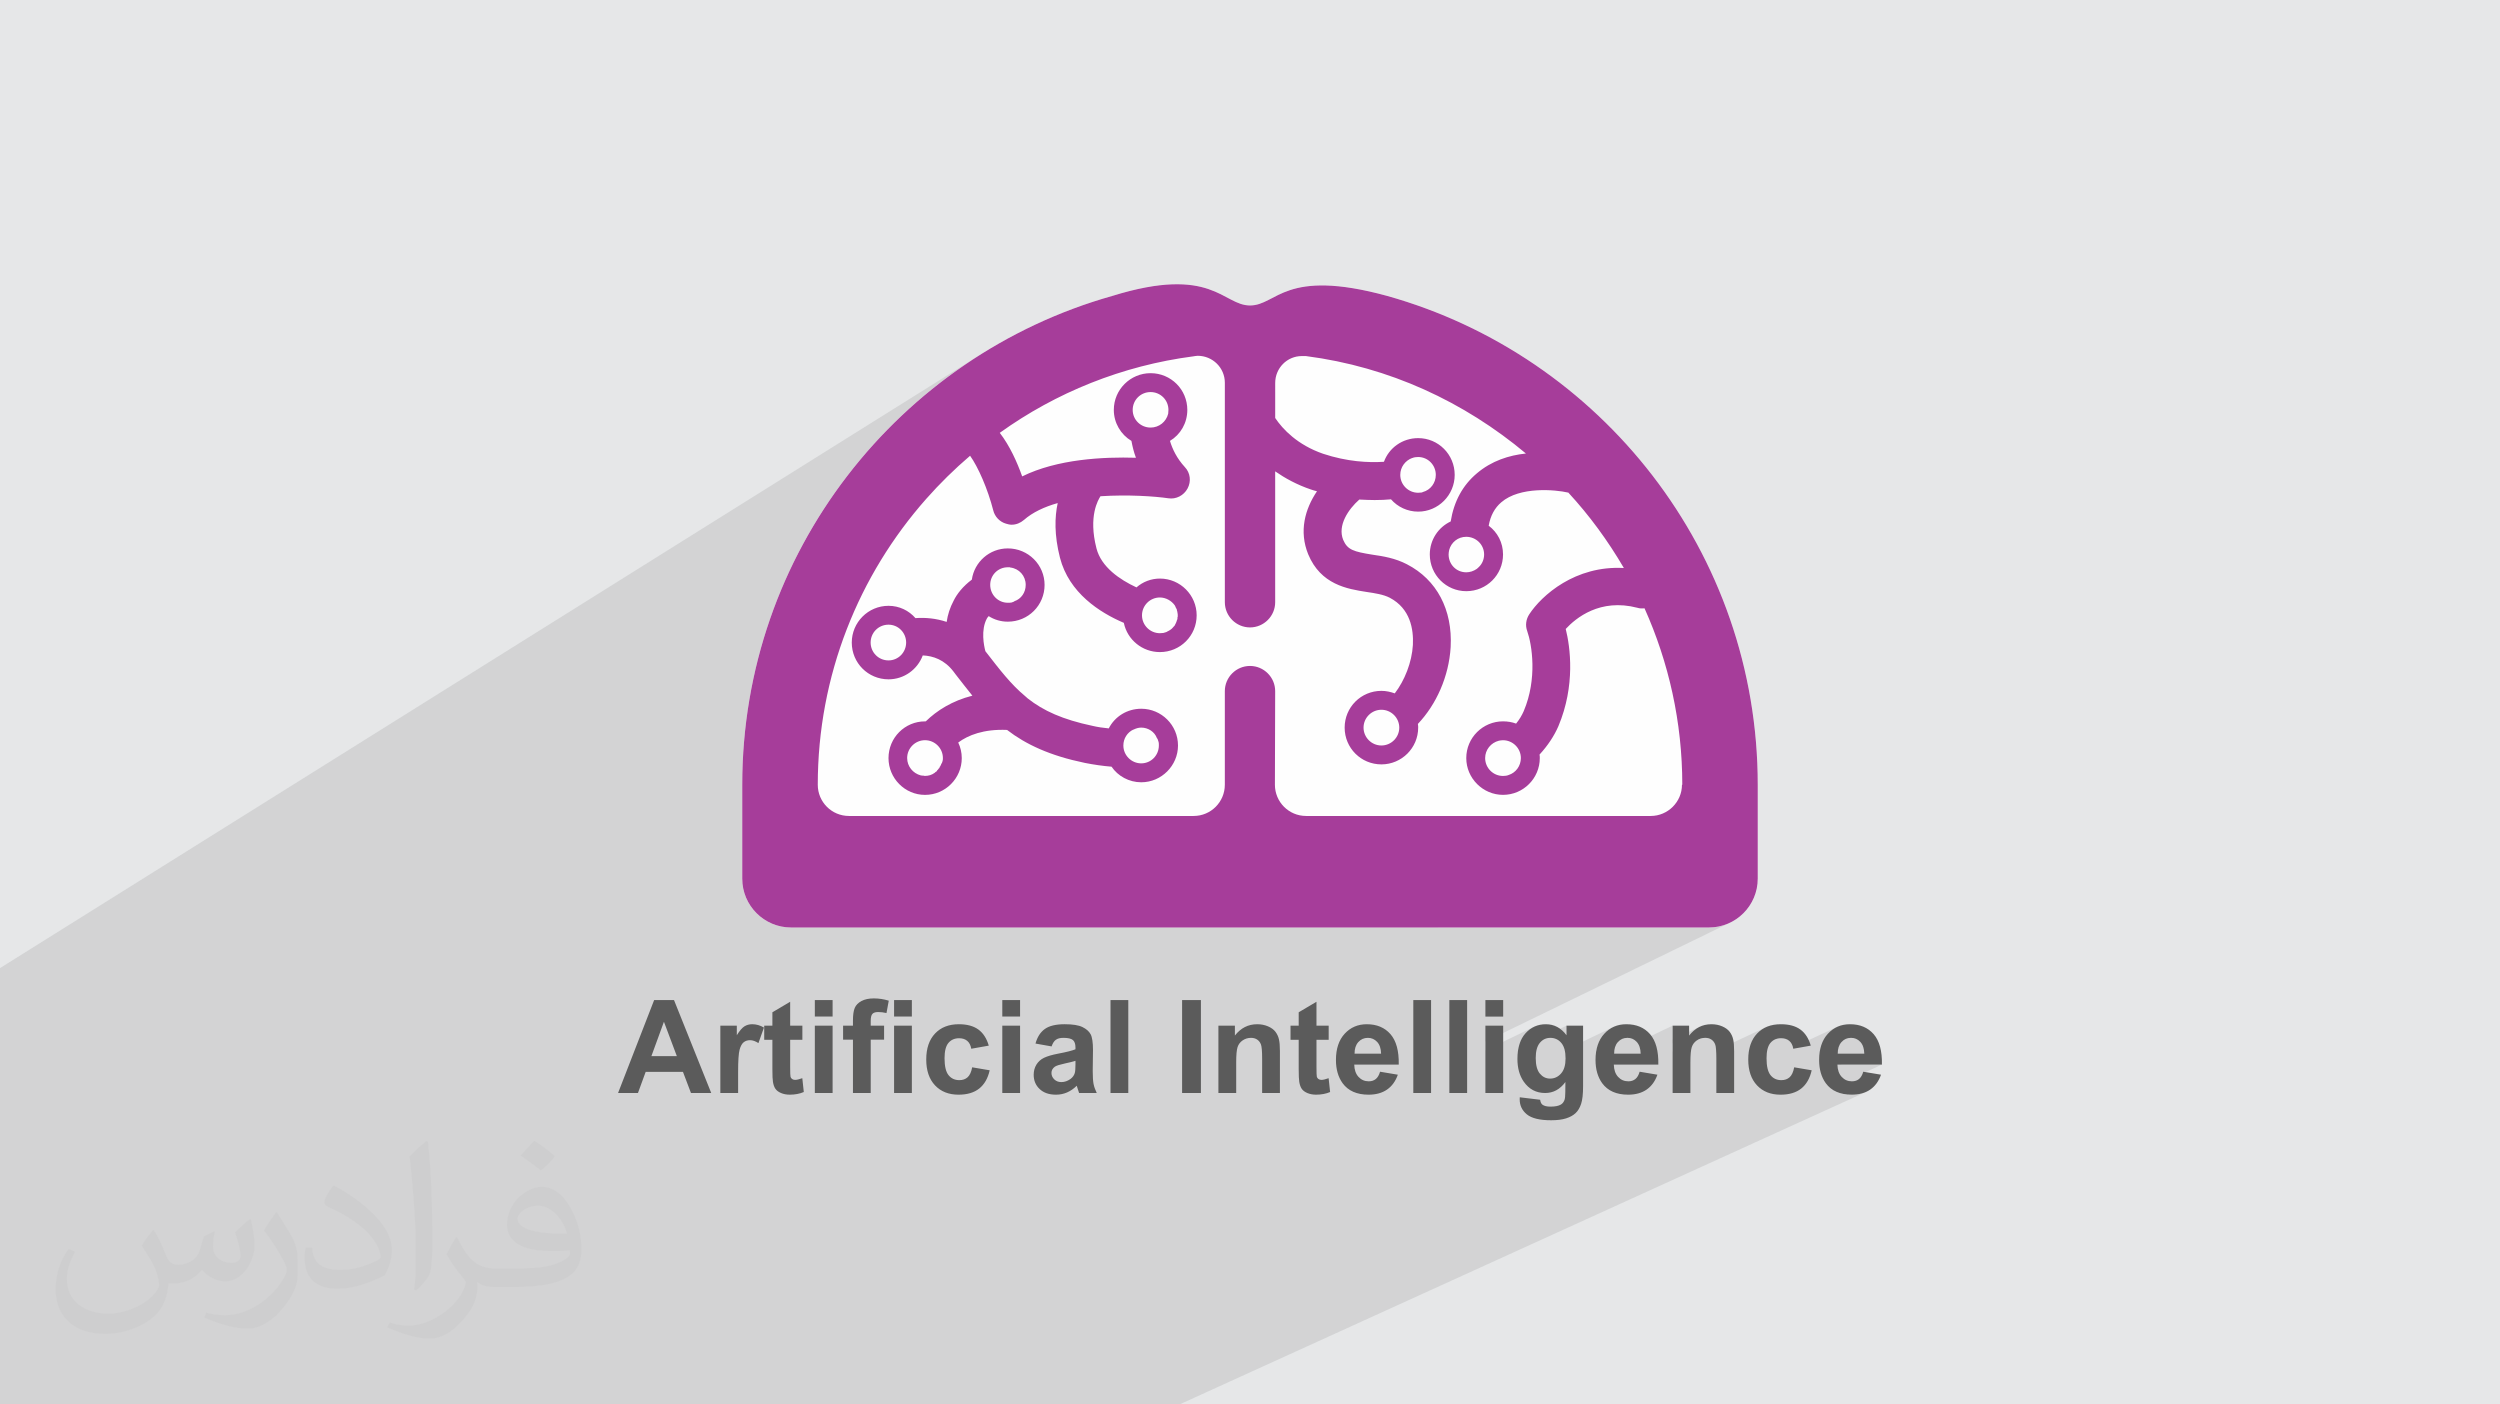
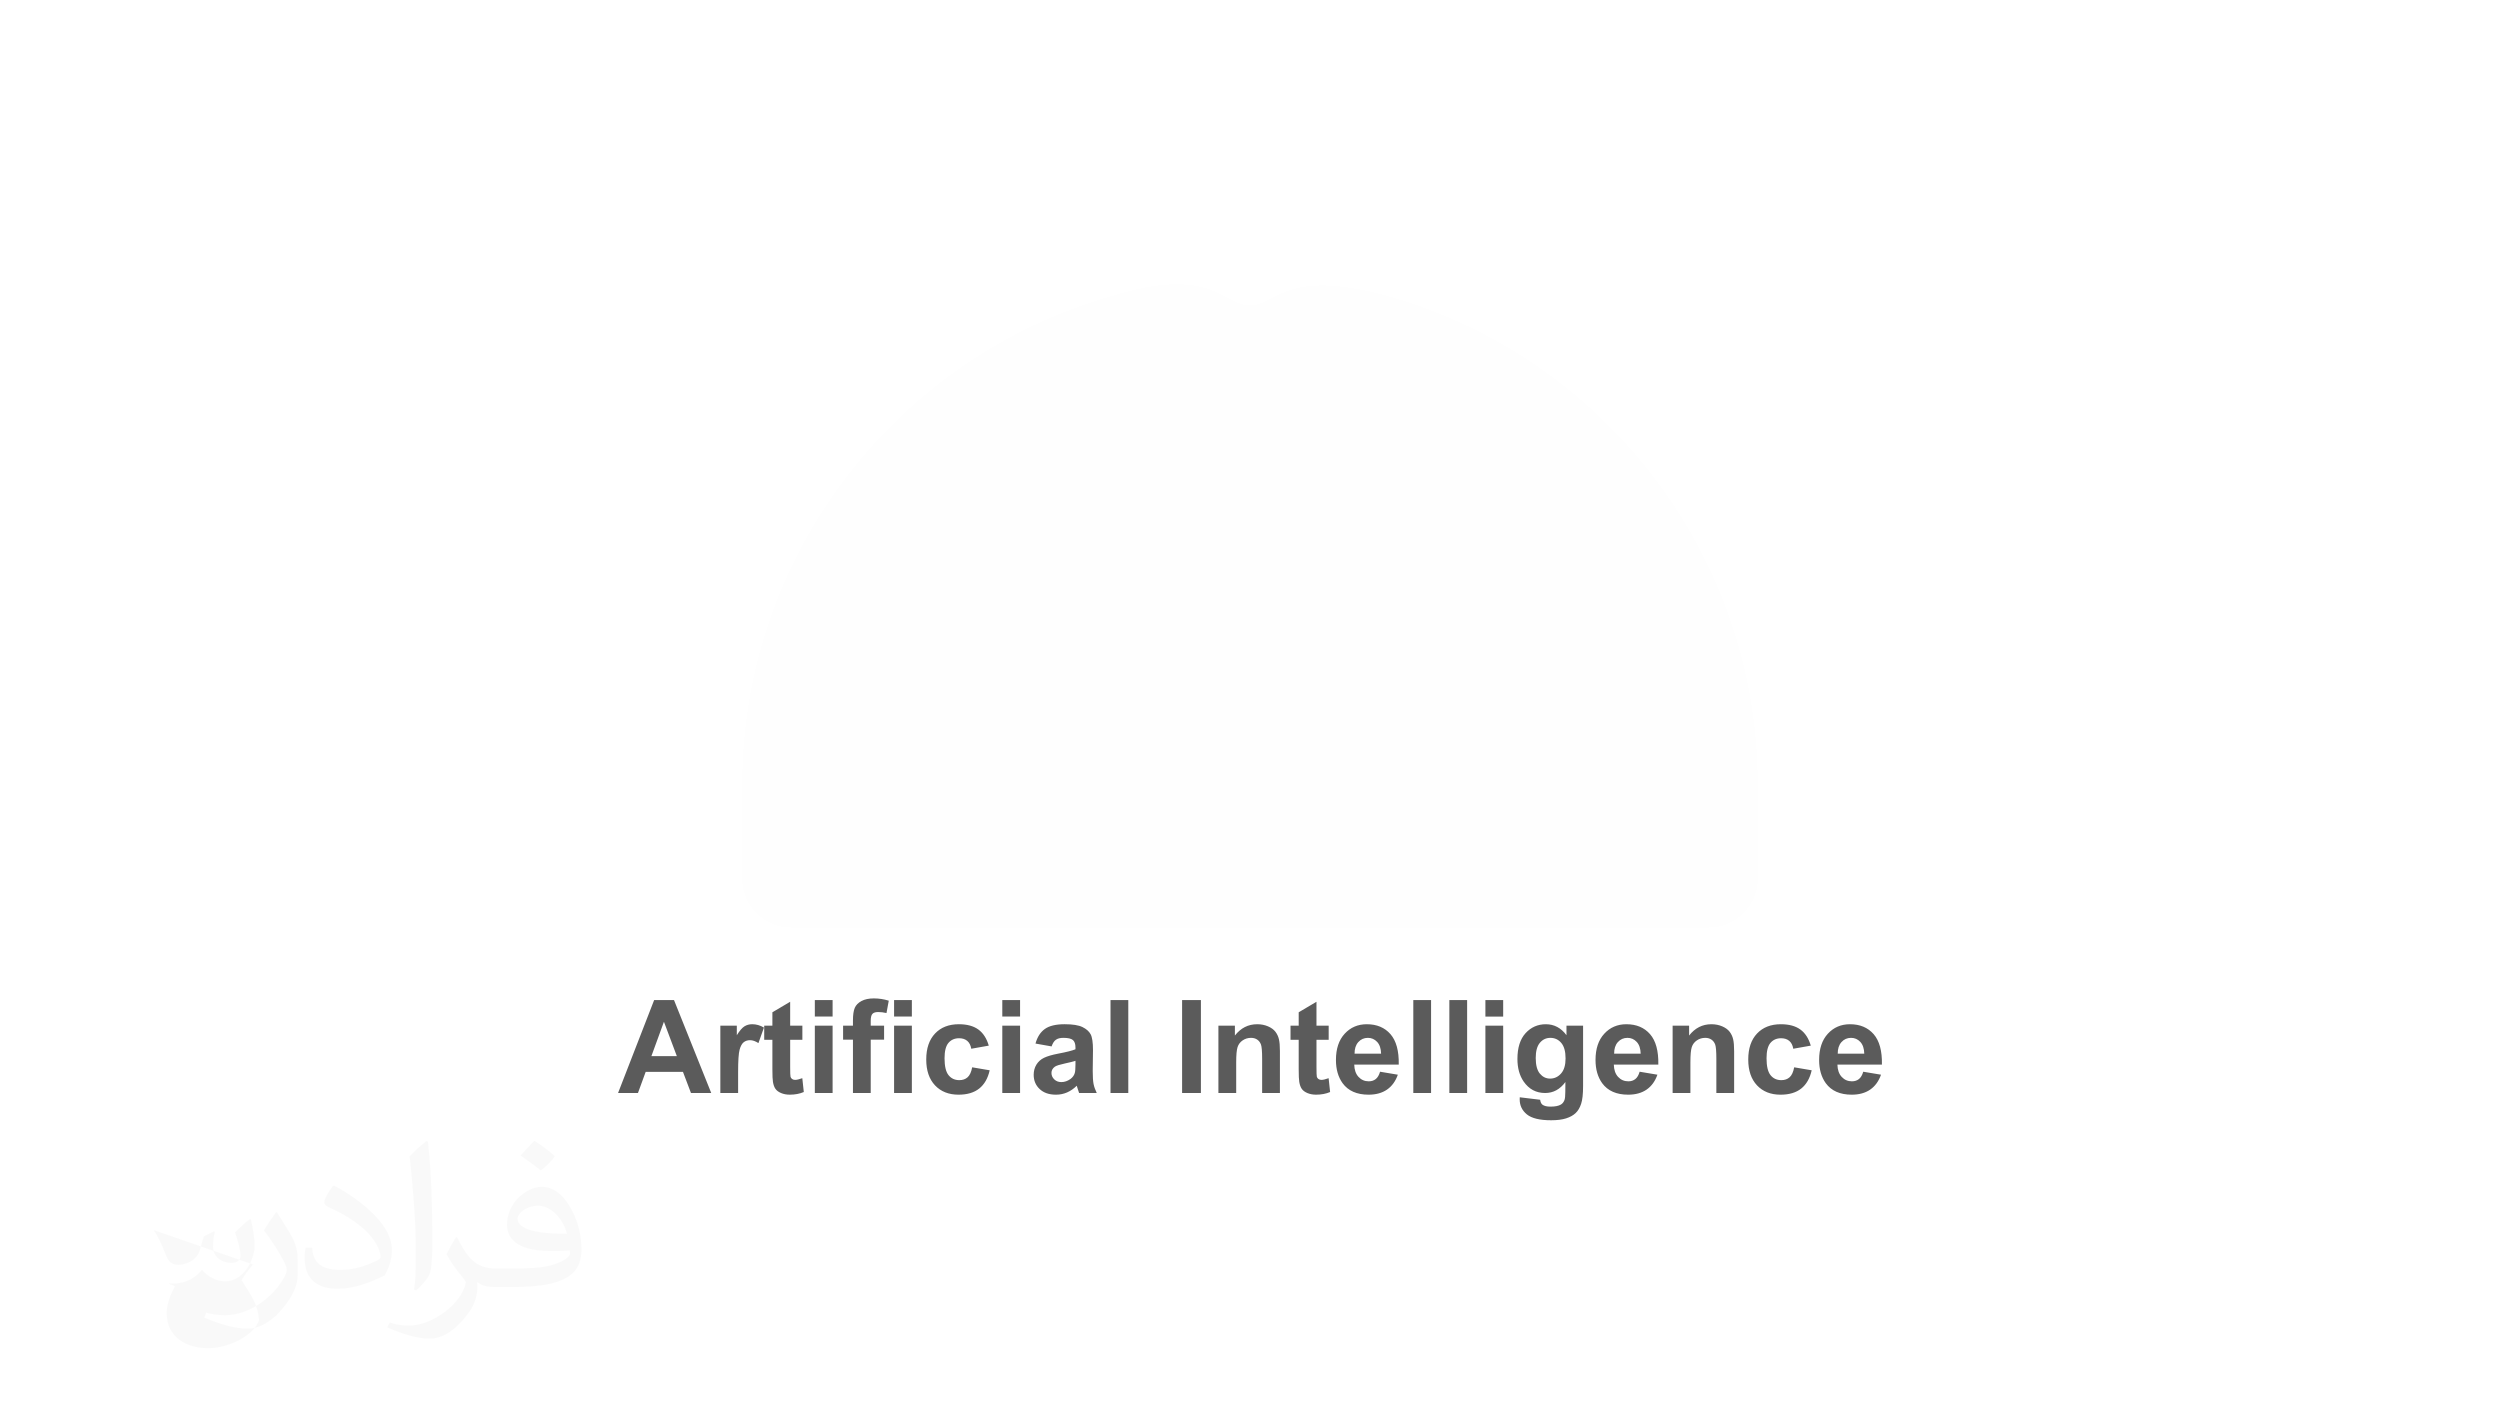
<svg xmlns="http://www.w3.org/2000/svg" xml:space="preserve" width="94.192mm" height="52.917mm" version="1.1" style="shape-rendering:geometricPrecision; text-rendering:geometricPrecision; image-rendering:optimizeQuality; fill-rule:evenodd; clip-rule:evenodd" viewBox="0 0 9404.92 5283.66">
  <defs>
    <style type="text/css">
   
    .fil4 {fill:#FEFEFE}
    .fil5 {fill:#A63D9A}
    .fil0 {fill:#E6E7E8}
    .fil3 {fill:#5B5B5B;fill-rule:nonzero}
    .fil2 {fill:#373435;fill-opacity:0.031}
    .fil1 {fill:#2B2A29;fill-opacity:0.102}
   
  </style>
  </defs>
  <g id="Layer_x0020_1">
-     <polygon class="fil0" points="-0,0 9404.92,0 9404.92,5283.66 -0,5283.66 " />
-     <polygon class="fil1" points="-0,4296.31 -0,4281.59 -0,4272.46 -0,4270.9 -0,4257.34 -0,4256.17 -0,4252.85 -0,4252.45 -0,4249.19 -0,4217.33 -0,4213.13 -0,4203.68 -0,4114.69 -0,4113.84 -0,4083.01 -0,4033.36 -0,4013.91 -0,3998.98 -0,3946.35 -0,3931.09 -0,3926.83 -0,3641.94 3692.44,1331.45 3692.43,1331.46 3692.31,1331.54 3628.52,1373.26 3628.51,1373.27 3566.38,1417.53 3566.37,1417.53 3506.11,1464.17 3506.1,1464.18 3447.78,1513.14 3447.77,1513.15 3391.46,1564.34 3391.45,1564.35 3337.2,1617.71 3337.19,1617.72 3285.09,1673.2 3285.08,1673.2 3235.19,1730.71 3235.18,1730.72 3187.57,1790.18 3187.56,1790.19 3142.3,1851.56 3142.29,1851.57 3099.45,1914.76 3099.44,1914.76 3059.09,1979.71 3059.08,1979.72 3021.29,2046.35 3021.28,2046.36 2998.66,2090.26 3862.78,1561.01 3842.02,1573.87 3821.46,1587.02 3801.13,1600.48 3781,1614.24 3761.09,1628.29 3768.08,1637.66 3774.82,1647.29 3781.33,1657.14 3787.6,1667.19 3793.63,1677.41 3799.44,1687.76 3805.01,1698.23 3805.28,1698.76 4251.35,1427.36 4262.76,1420.46 4274.83,1414.66 4287.51,1410.04 4300.71,1406.65 4314.36,1404.56 4328.4,1403.85 4342.59,1404.56 4356.35,1406.65 4369.63,1410.04 4382.36,1414.66 4394.45,1420.46 4405.85,1427.36 4416.47,1435.29 4426.28,1444.18 4435.19,1453.99 4443.12,1464.62 4450.02,1476.02 4455.82,1488.11 4460.46,1500.83 4463.84,1514.12 4465.93,1527.9 4466.64,1542.1 4466.34,1551.25 4465.46,1560.26 4464.01,1569.09 4462.02,1577.73 4459.97,1584.57 4841.24,1356.78 4826.42,1369.15 4814.22,1384.14 4805.03,1401.34 4799.21,1420.34 4797.2,1440.73 4797.18,1572.42 4802.83,1580.58 4809.14,1589.05 4816.13,1597.79 4823.82,1606.73 4832.21,1615.79 4841.35,1624.93 4851.24,1634.09 4861.9,1643.19 4873.34,1652.19 4885.59,1661.01 4898.66,1669.59 4912.58,1677.89 4927.36,1685.83 4943.02,1693.35 4959.57,1700.39 4977.05,1706.89 4993.98,1712.27 5010.65,1717.05 5027.04,1721.26 5043.12,1724.95 5058.88,1728.1 5074.3,1730.79 5089.36,1733.02 5104.02,1734.81 5118.3,1736.21 5132.15,1737.24 5142.26,1737.76 5264.07,1667.56 5273.14,1662.6 5282.62,1658.33 5292.49,1654.75 5302.7,1651.93 5313.24,1649.86 5324.05,1648.6 5335.11,1648.17 5349.14,1648.88 5362.77,1650.97 5375.93,1654.36 5388.55,1658.98 5400.55,1664.78 5411.88,1671.68 5422.45,1679.62 5432.21,1688.51 5441.07,1698.32 5448.98,1708.96 5455.86,1720.37 5461.64,1732.47 5466.26,1745.2 5469.65,1758.5 5471.74,1772.29 5472.45,1786.51 5471.74,1800.54 5469.65,1814.19 5466.89,1824.95 5599.22,1750.02 5610.53,1743.77 5621.97,1738.04 5633.54,1732.84 5645.21,1728.11 5656.98,1723.88 5668.82,1720.11 5680.71,1716.76 5692.64,1713.85 5704.59,1711.34 5716.55,1709.21 5728.49,1707.46 5740.4,1706.05 5439.32,1876.12 5432.2,1884.03 5422.44,1892.97 5411.87,1900.97 5400.53,1907.93 5104.72,2074.92 5109.45,2076.29 5118.28,2078.45 5127.98,2080.52 5138.58,2082.55 5150.16,2084.56 5162.77,2086.65 5170.45,2087.75 5178.24,2088.91 5186.12,2090.16 5194.08,2091.49 5202.11,2092.96 5210.2,2094.57 5217.14,2096.08 5448.82,1966.02 5457.36,1961.65 5217.68,2096.19 5218.36,2096.34 5226.55,2098.28 5234.77,2100.43 5243.02,2102.8 5251.29,2105.39 5254.69,2106.57 5676.65,1870.21 5661.51,1879.11 5647.66,1889.61 5638.83,1897.86 5630.82,1906.89 5623.62,1916.72 5617.25,1927.33 5611.71,1938.72 5607.05,1950.93 5603.25,1963.91 5600.32,1977.7 5612.15,1987.6 5622.73,1998.72 5631.94,2010.97 5639.71,2024.25 5645.93,2038.46 5650.5,2053.5 5653.31,2069.29 5654.27,2085.71 5653.56,2099.91 5651.47,2113.69 5648.08,2126.97 5643.46,2139.69 5637.65,2151.78 5630.75,2163.19 5622.81,2173.82 5613.91,2183.61 5604.11,2192.52 5593.47,2200.45 5582.07,2207.35 5437.27,2286.94 5438.17,2289.22 5445.11,2311.43 5450.58,2334.49 5454.54,2358.33 5457.01,2382.93 5457.93,2408.24 5457.57,2422.76 5891.23,2186.77 5903.14,2180.42 5915.45,2174.36 5928.14,2168.64 5941.22,2163.27 5954.66,2158.3 5968.47,2153.75 5982.66,2149.66 5997.22,2146.04 6012.13,2142.95 6027.39,2140.39 6043.01,2138.41 6058.97,2137.03 6075.26,2136.3 6091.91,2136.22 6108.87,2136.84 5449.73,2493.91 5449.4,2495.79 5444.99,2515.86 5439.72,2535.65 5433.65,2555.11 5426.78,2574.2 5419.17,2592.89 5414.04,2604.09 5970.03,2304.78 5954.94,2313.18 5941.08,2322.04 5928.42,2331.18 5917.01,2340.37 5906.82,2349.38 5897.86,2358.01 5890.15,2366.04 5891.76,2372.65 5893.37,2379.69 5894.96,2387.16 5896.51,2395.02 5898.02,2403.29 5899.47,2411.94 5900.84,2420.95 5902.11,2430.34 5903.27,2440.07 5904.3,2450.13 5905.2,2460.51 5905.93,2471.21 5906.48,2482.2 5906.85,2493.49 5907.01,2505.04 5906.95,2516.86 5906.64,2528.92 5906.09,2541.23 5905.26,2553.75 5904.14,2566.5 5902.72,2579.44 5901,2592.58 5898.93,2605.89 5896.51,2619.37 5893.73,2633 5890.56,2646.77 5887,2660.67 5883.02,2674.68 5878.62,2688.8 5873.77,2703.02 5868.46,2717.31 5862.66,2731.66 5856.3,2745.43 5849.22,2759.12 5841.42,2772.7 5832.89,2786.17 5823.64,2799.51 5813.69,2812.71 5803.01,2825.74 5791.62,2838.6 5791.94,2840.38 5792.18,2842.08 5792.35,2843.71 5792.47,2845.32 5792.54,2846.92 5792.57,2848.53 5792.59,2850.17 5792.59,2851.86 5791.88,2865.91 5789.79,2879.57 5786.4,2892.78 5781.76,2905.46 5775.96,2917.53 5769.05,2928.95 5761.1,2939.61 5752.18,2949.45 5742.37,2958.41 5731.72,2966.41 5720.32,2973.38 5534.75,3069.63 6096.62,3069.63 6327.69,2952.22 6328.67,2952.18 6097.51,3069.63 6210.03,3069.63 6221.96,3069.02 6233.57,3067.24 6244.79,3064.32 6255.56,3060.36 6265.82,3055.39 5407.59,3489.26 6428.87,3489.27 6447.63,3488.32 6465.86,3485.53 6483.46,3480.99 6500.34,3474.81 6516.39,3467.06 5588.03,3918.53 5588.03,3951.51 5773.6,3861.49 5764.29,3866.22 5755.45,3871.99 5747.09,3878.81 5739.19,3886.68 5732.01,3895.54 5725.78,3905.34 5720.51,3916.08 5716.2,3927.75 5712.84,3940.37 5711.84,3945.98 5893.04,3858.45 5893.04,3894.33 5858.57,3910.94 5860.12,3911.77 5864.83,3915.04 5869.26,3918.91 5873.43,3923.37 5877.23,3928.44 5880.53,3934.15 5883.31,3940.49 5885.59,3947.47 5886.46,3951.21 6072.39,3862 6062.27,3867.02 6052.69,3873.17 6043.66,3880.43 6035.17,3888.8 6027.47,3898.14 6020.79,3908.34 6015.15,3919.4 6010.53,3931.31 6006.93,3944.08 6004.87,3954.98 6102.51,3908.35 6107.14,3906.6 6112.02,3905.35 6117.12,3904.59 6122.46,3904.34 6127.49,3904.58 6132.33,3905.29 6136.96,3906.47 6141.39,3908.12 6145.64,3910.26 6149.69,3912.88 6153.54,3915.96 6157.21,3919.54 6159.16,3921.86 6292.33,3858.45 6292.33,3910.95 6391.94,3863.71 6381.74,3869.69 6372.07,3877.01 6362.94,3885.66 6354.34,3895.63 6292.33,3925.01 6292.33,3956.2 6390.73,3909.69 6394.5,3908.05 6398.37,3906.72 6402.37,3905.68 6406.47,3904.94 6410.69,3904.49 6415.04,3904.34 6418.39,3904.44 6421.63,3904.75 6424.73,3905.27 6427.73,3906 6430.59,3906.94 6433.34,3908.08 6435.96,3909.44 6438.45,3911.01 6440.81,3912.77 6442.99,3914.68 6444.99,3916.77 6446.84,3919.02 6448.51,3921.44 6450.02,3924.03 6451.35,3926.79 6452.53,3929.72 6453.53,3933.17 6454.41,3937.52 6455.15,3942.77 6455.76,3948.94 6455.99,3952.3 6638.06,3866.73 6627.97,3872.75 6618.6,3879.86 6609.96,3888.06 6602.2,3897.25 6595.48,3907.3 6589.79,3918.22 6585.14,3930 6581.52,3942.65 6578.92,3956.18 6578.89,3956.5 6678.01,3910.13 6683.16,3908.23 6688.63,3906.88 6694.42,3906.07 6700.52,3905.8 6705.1,3905.96 6709.46,3906.43 6713.61,3907.2 6717.54,3908.29 6721.25,3909.69 6724.75,3911.4 6728.03,3913.41 6731.1,3915.73 6733.93,3918.38 6736.49,3921.33 6738.78,3924.58 6740.8,3928.12 6742.56,3931.97 6744.05,3936.12 6745.21,3940.37 6913.53,3862 6903.42,3867.02 6893.83,3873.17 6884.81,3880.43 6876.32,3888.8 6868.62,3898.14 6861.95,3908.34 6856.3,3919.4 6851.68,3931.31 6848.08,3944.08 6846.32,3953.47 6943.67,3908.35 6948.3,3906.6 6953.16,3905.35 6958.27,3904.59 6963.61,3904.34 6968.64,3904.58 6973.47,3905.29 6978.11,3906.47 6982.54,3908.12 6986.78,3910.26 6990.84,3912.88 6994.69,3915.96 6998.35,3919.54 7001.71,3923.54 7004.64,3927.99 7007.14,3932.89 7009.23,3938.21 7010.89,3943.98 7012.12,3950.18 7012.93,3956.82 7013.33,3963.89 6924.26,4004.9 7079.71,4004.9 7007.32,4038.05 7006.35,4040.61 7004.58,4044.55 7002.64,4048.16 7000.53,4051.45 6998.27,4054.4 6995.83,4057.03 6993.22,4059.32 6990.49,4061.32 6987.6,4063.06 6984.55,4064.53 6900.41,4103 6908.76,4107.34 6921.52,4112.06 6935.35,4115.44 6950.25,4117.46 6966.22,4118.14 6976.41,4117.84 6986.17,4116.93 6995.51,4115.43 7004.41,4113.32 7012.88,4110.63 7020.92,4107.32 4436.79,5283.66 4318.62,5283.66 4286.84,5283.66 4276.3,5283.66 4195.58,5283.66 4146.58,5283.66 4135.78,5283.66 4070.62,5283.66 4009.05,5283.66 3993.46,5283.66 3976.16,5283.66 3932.64,5283.66 3907.06,5283.66 3870.49,5283.66 3860.03,5283.66 3843.83,5283.66 3782.98,5283.66 3741.66,5283.66 3671.93,5283.66 3623.14,5283.66 3605.24,5283.66 3556.27,5283.66 3527.96,5283.66 3515.87,5283.66 3484.7,5283.66 3483.52,5283.66 3424.33,5283.66 3397.76,5283.66 3390.09,5283.66 3376.92,5283.66 3365.24,5283.66 3337.04,5283.66 3298.98,5283.66 3290.72,5283.66 3271.65,5283.66 3222.84,5283.66 3203.17,5283.66 3142.33,5283.66 3109.36,5283.66 3079.8,5283.66 3018.98,5283.66 3009.18,5283.66 2962.68,5283.66 2956.43,5283.66 2942.73,5283.66 2895.61,5283.66 2841.77,5283.66 2783.98,5283.66 2780.83,5283.66 2744.49,5283.66 2671.28,5283.66 2670.61,5283.66 2667.88,5283.66 2646.96,5283.66 2633.04,5283.66 2608.36,5283.66 2604.13,5283.66 2511.84,5283.66 2496.26,5283.66 2495.9,5283.66 2439.17,5283.66 2378.33,5283.66 2376.15,5283.66 2348.29,5283.66 2289.53,5283.66 2256.01,5283.66 2240.04,5283.66 2237.83,5283.66 2228.68,5283.66 2198.92,5283.66 2168.81,5283.66 2139.02,5283.66 2111.46,5283.66 2104.43,5283.66 2043.99,5283.66 2016.54,5283.66 1954.87,5283.66 1953.06,5283.66 1944.53,5283.66 1920.31,5283.66 1895.51,5283.66 1872.63,5283.66 1859.48,5283.66 1858.05,5283.66 1834.79,5283.66 1812.35,5283.66 1774.46,5283.66 1751.97,5283.66 1740.06,5283.66 1739.45,5283.66 1739.31,5283.66 1707.32,5283.66 1695.13,5283.66 1630.08,5283.66 1549.99,5283.66 1524.79,5283.66 1493.37,5283.66 1489.17,5283.66 1485.61,5283.66 1448.74,5283.66 1398.4,5283.66 1384.13,5283.66 1349.39,5283.66 1319.96,5283.66 1276.45,5283.66 1269.09,5283.66 1266.24,5283.66 1247.08,5283.66 1216.98,5283.66 1212.13,5283.66 1179.69,5283.66 1137.73,5283.66 1136.06,5283.66 1132.31,5283.66 1131.93,5283.66 1123.99,5283.66 1118.88,5283.66 1110.07,5283.66 1093.26,5283.66 1050.56,5283.66 1049.12,5283.66 1038.95,5283.66 1000.15,5283.66 991.05,5283.66 978.12,5283.66 971.68,5283.66 961.51,5283.66 908.47,5283.66 898.4,5283.66 886.49,5283.66 862.45,5283.66 854.38,5283.66 847.65,5283.66 803.62,5283.66 800.79,5283.66 772.63,5283.66 743.28,5283.66 740.98,5283.66 703.5,5283.66 695.94,5283.66 688.3,5283.66 685.92,5283.66 636.04,5283.66 628.79,5283.66 602.81,5283.66 585.14,5283.66 581.29,5283.66 577.92,5283.66 575.04,5283.66 564.59,5283.66 555.41,5283.66 552.64,5283.66 547.86,5283.66 537.74,5283.66 525.91,5283.66 524.32,5283.66 514.77,5283.66 493.15,5283.66 466.39,5283.66 463.68,5283.66 460.7,5283.66 444.36,5283.66 425.29,5283.66 423.82,5283.66 423.07,5283.66 422.96,5283.66 419.89,5283.66 411.93,5283.66 406.03,5283.66 386.86,5283.66 365.39,5283.66 363.45,5283.66 345.74,5283.66 338.93,5283.66 337.83,5283.66 306.93,5283.66 282.92,5283.66 277.49,5283.66 263,5283.66 261.8,5283.66 251.83,5283.66 250.04,5283.66 242.41,5283.66 222.91,5283.66 217.2,5283.66 217.08,5283.66 195.07,5283.66 189.95,5283.66 187.78,5283.66 174.34,5283.66 144.35,5283.66 136.26,5283.66 102.75,5283.66 66.01,5283.66 55.74,5283.66 -0,5283.66 -0,5246.49 -0,5246.41 -0,5243.79 -0,5238.9 -0,5222.8 -0,5157.55 -0,5151.76 -0,5143.33 -0,5131.43 -0,5123.32 -0,5119.14 -0,5112.48 -0,5079.88 -0,5072.35 -0,5067.69 -0,5050.67 -0,5036.02 -0,5015.48 -0,4992.45 -0,4972.58 -0,4970.54 -0,4940.38 -0,4903.44 -0,4901.73 -0,4901.49 -0,4901.35 -0,4901.16 -0,4901.03 -0,4900.54 -0,4900.33 -0,4897.54 -0,4897.19 -0,4893.58 -0,4891.15 -0,4890.48 -0,4890.4 -0,4889.54 -0,4889.48 -0,4888.89 -0,4884.09 -0,4883.53 -0,4883.49 -0,4873.49 -0,4872.31 -0,4872.17 -0,4871.84 -0,4869.48 -0,4867.15 -0,4864.02 -0,4853.17 -0,4853.03 -0,4846.73 -0,4845.25 -0,4832.29 -0,4821.75 -0,4802.68 -0,4802.61 -0,4798.88 -0,4776.11 -0,4769.37 -0,4767.58 -0,4743.97 -0,4737.51 -0,4730.97 -0,4730.51 -0,4722.51 -0,4722.03 -0,4718.93 -0,4718.41 -0,4717.01 -0,4706.98 -0,4701.65 -0,4698.83 -0,4693.27 -0,4678.6 -0,4676.11 -0,4605.19 -0,4603.9 -0,4599.29 -0,4577.84 -0,4577.83 -0,4569.26 -0,4568.04 -0,4530.48 -0,4501.95 -0,4501.05 -0,4499.25 -0,4498.81 -0,4498.09 -0,4497.84 -0,4497.58 -0,4497.07 -0,4496.46 -0,4490.18 -0,4482.5 -0,4472.43 -0,4462.36 -0,4459.08 -0,4450.15 -0,4436.27 -0,4403.93 -0,4399.75 -0,4390.64 -0,4367.54 -0,4364.44 -0,4357.52 -0,4325.52 -0,4324.32 -0,4316.42 -0,4297.36 " />
-     <path class="fil2" d="M578.49 4627.69c17.95,27.21 29.6,53.36 40.96,82.43 8.45,16.91 12.93,48.09 52.57,48.09 11.61,0 28.28,-3.42 43.06,-11.61 16.63,-8.73 29.32,-21.94 35.94,-42l15.85 -53.36 38.57 -19.02 2.64 2.64c-5.27,20.09 -6.59,39.36 -6.59,54.43 0,44.63 38.57,61.56 69.22,61.56 17.95,0 34.09,-8.73 34.09,-25.11 0,-21.13 -8.98,-57.06 -20.62,-89.29 17.95,-17.95 35.94,-35.94 56.53,-50.47l3.17 1.6c8.98,38.04 14,75.56 14,100.66 0,24.57 -10.83,51.79 -19.81,69.49 -18.49,34.87 -51.25,62.62 -90.87,62.62 -30.1,0 -63.65,-15.07 -86.66,-43.06l-1.32 0c-21.66,26.96 -55.22,51.25 -108.86,51.25l-16.63 0c-2.64,35.41 -10.29,60.49 -21.94,82.95 -31.95,62.34 -126.81,106.47 -216.1,106.47 -124.17,0 -186.51,-71.59 -186.51,-166.96 0,-58.91 19.27,-113.6 48.88,-152.42l24.29 10.04c-18.49,35.41 -30.91,68.68 -30.91,101.45 0,89.29 72.66,131.83 156.4,131.83 77.68,0 173.83,-49.41 191.28,-106.72 -6.59,-62.62 -30.1,-91.93 -66.04,-148.99 10.83,-19.02 24.83,-38.04 42.28,-58.38l3.17 0 0 0 0 0 -0.02 -0.09zm1432.13 -336.04c26.15,16.39 51.79,35.66 76.87,57.85 -14,19.81 -31.45,37.79 -53.11,53.64 -25.11,-20.34 -50.19,-37.79 -75.84,-56.27 17.42,-19.55 34.62,-38.29 52.04,-55.22l0 0 0 0 0 0 0 0 0 0 0.03 0zm13.47 244.11c-42.28,0 -76.87,27.75 -76.87,48.34 0,44.13 84.53,57.85 185.72,57.31 -12.68,-51.79 -57.06,-105.68 -108.86,-105.68l0.01 0.03zm-94.86 236.19c54.96,0 103.04,-1.6 139.74,-10.83 40.96,-10.29 75.56,-30.91 75.56,-45.17 0,-3.7 0,-8.19 -1.32,-11.89 -22.98,2.11 -49.41,2.11 -72.38,2.11 -74.49,0 -131.55,-16.91 -154.02,-58.66 -5.55,-11.61 -9.51,-24.57 -9.51,-39.36 0,-40.43 17.42,-79.79 48.09,-107 25.61,-22.45 53.89,-36.44 82.67,-36.44 52.04,0 93.51,41.75 122.57,107.54 15.85,35.94 26.68,77.4 26.68,129.72 0,34.87 -9.51,64.19 -31.17,85.85 -40.43,39.11 -114.92,53.89 -229.04,53.89l-51.79 0 0 0 -13.47 0c-28.28,0 -48.62,-5.02 -64.72,-17.42l-2.64 0c0.79,6.59 1.32,12.93 1.32,19.02 0,25.61 -8.45,58.38 -25.61,84.53 -50.72,75.3 -105.68,108.04 -153.24,108.04 -48.09,0 -107,-18.49 -160.11,-42.54l9.51 -18.49c17.17,7.13 40.96,11.89 73.7,11.89 85.85,0 198.66,-82.43 212.66,-163 -3.17,-6.59 -8.98,-15.32 -17.17,-24.57 -25.11,-29.85 -40.96,-54.68 -55.75,-80.83 12.68,-25.11 24.29,-45.17 35.13,-63.4l4.49 -0.53c36.72,74.77 69.99,117.55 144.23,117.55l11.61 0 0 0 53.89 0 0 0 0 0 0 0 0 0 0 0 0.09 0.01zm-371.98 79c6.34,-34.34 6.87,-72.91 6.87,-108.86l0 -53.36c0,-99.6 -12.68,-244.36 -22.98,-338.68 17.95,-19.27 43.06,-42 62.87,-57.31l5.81 1.6c13.47,118.62 16.63,256 16.63,383.06 0,33.3 -1.32,65.79 -4.49,89.55 -1.85,30.1 -19.27,52.83 -56.53,87.7l-8.19 -3.7zm-382.8 -157.19c1.85,46.77 24.83,83.49 105.15,83.49 49.93,0 92.19,-12.93 138.96,-35.13 8.45,-3.7 12.93,-8.73 12.93,-12.93 0,-29.32 -22.45,-68.15 -60.23,-103.55 -36.72,-33.3 -85.34,-62.62 -130.76,-82.18 -15.6,-6.59 -20.62,-13.47 -20.62,-20.09 0,-13.47 17.95,-41.75 32.77,-62.09l5.02 -0.53c52.04,27.21 110.17,67.64 153.24,112.53 39.11,41.47 63.4,83.49 63.4,129.19 0,33.81 -10.29,65.51 -26.96,95.11 -57.06,28.79 -117.83,50.72 -178.06,50.72 -73.17,0 -123.1,-34.34 -123.1,-114.92 0,-8.73 0,-22.19 3.17,-39.64l25.11 0 0 0 0 0 0 0 0 0 0 0 -0.02 0zm-132.37 -132.9l45.45 73.45c16.63,27.21 32.23,56.81 32.23,103.55l0 59.7c0,48.34 -30.91,100.13 -80.83,151.38 -39.11,34.62 -73.7,49.41 -105.68,49.41 -47.55,0 -101.98,-14.79 -164.85,-41.75l7.13 -18.49c19.81,5.27 42.79,9.77 71.06,9.77 90.36,-0.53 182.8,-66.57 225.08,-147.15 5.02,-9.26 6.87,-17.95 6.87,-24.04 0,-9.26 -5.02,-19.55 -8.98,-28.79 -22.98,-43.31 -48.62,-82.95 -76.87,-119.68 14.79,-23.25 29.6,-45.7 45.7,-67.9l3.7 0.53 0 0 0 0 0 0 0 0 0 0 -0.02 0.01z" />
+     <path class="fil2" d="M578.49 4627.69c17.95,27.21 29.6,53.36 40.96,82.43 8.45,16.91 12.93,48.09 52.57,48.09 11.61,0 28.28,-3.42 43.06,-11.61 16.63,-8.73 29.32,-21.94 35.94,-42l15.85 -53.36 38.57 -19.02 2.64 2.64c-5.27,20.09 -6.59,39.36 -6.59,54.43 0,44.63 38.57,61.56 69.22,61.56 17.95,0 34.09,-8.73 34.09,-25.11 0,-21.13 -8.98,-57.06 -20.62,-89.29 17.95,-17.95 35.94,-35.94 56.53,-50.47l3.17 1.6c8.98,38.04 14,75.56 14,100.66 0,24.57 -10.83,51.79 -19.81,69.49 -18.49,34.87 -51.25,62.62 -90.87,62.62 -30.1,0 -63.65,-15.07 -86.66,-43.06l-1.32 0c-21.66,26.96 -55.22,51.25 -108.86,51.25l-16.63 0l24.29 10.04c-18.49,35.41 -30.91,68.68 -30.91,101.45 0,89.29 72.66,131.83 156.4,131.83 77.68,0 173.83,-49.41 191.28,-106.72 -6.59,-62.62 -30.1,-91.93 -66.04,-148.99 10.83,-19.02 24.83,-38.04 42.28,-58.38l3.17 0 0 0 0 0 -0.02 -0.09zm1432.13 -336.04c26.15,16.39 51.79,35.66 76.87,57.85 -14,19.81 -31.45,37.79 -53.11,53.64 -25.11,-20.34 -50.19,-37.79 -75.84,-56.27 17.42,-19.55 34.62,-38.29 52.04,-55.22l0 0 0 0 0 0 0 0 0 0 0.03 0zm13.47 244.11c-42.28,0 -76.87,27.75 -76.87,48.34 0,44.13 84.53,57.85 185.72,57.31 -12.68,-51.79 -57.06,-105.68 -108.86,-105.68l0.01 0.03zm-94.86 236.19c54.96,0 103.04,-1.6 139.74,-10.83 40.96,-10.29 75.56,-30.91 75.56,-45.17 0,-3.7 0,-8.19 -1.32,-11.89 -22.98,2.11 -49.41,2.11 -72.38,2.11 -74.49,0 -131.55,-16.91 -154.02,-58.66 -5.55,-11.61 -9.51,-24.57 -9.51,-39.36 0,-40.43 17.42,-79.79 48.09,-107 25.61,-22.45 53.89,-36.44 82.67,-36.44 52.04,0 93.51,41.75 122.57,107.54 15.85,35.94 26.68,77.4 26.68,129.72 0,34.87 -9.51,64.19 -31.17,85.85 -40.43,39.11 -114.92,53.89 -229.04,53.89l-51.79 0 0 0 -13.47 0c-28.28,0 -48.62,-5.02 -64.72,-17.42l-2.64 0c0.79,6.59 1.32,12.93 1.32,19.02 0,25.61 -8.45,58.38 -25.61,84.53 -50.72,75.3 -105.68,108.04 -153.24,108.04 -48.09,0 -107,-18.49 -160.11,-42.54l9.51 -18.49c17.17,7.13 40.96,11.89 73.7,11.89 85.85,0 198.66,-82.43 212.66,-163 -3.17,-6.59 -8.98,-15.32 -17.17,-24.57 -25.11,-29.85 -40.96,-54.68 -55.75,-80.83 12.68,-25.11 24.29,-45.17 35.13,-63.4l4.49 -0.53c36.72,74.77 69.99,117.55 144.23,117.55l11.61 0 0 0 53.89 0 0 0 0 0 0 0 0 0 0 0 0.09 0.01zm-371.98 79c6.34,-34.34 6.87,-72.91 6.87,-108.86l0 -53.36c0,-99.6 -12.68,-244.36 -22.98,-338.68 17.95,-19.27 43.06,-42 62.87,-57.31l5.81 1.6c13.47,118.62 16.63,256 16.63,383.06 0,33.3 -1.32,65.79 -4.49,89.55 -1.85,30.1 -19.27,52.83 -56.53,87.7l-8.19 -3.7zm-382.8 -157.19c1.85,46.77 24.83,83.49 105.15,83.49 49.93,0 92.19,-12.93 138.96,-35.13 8.45,-3.7 12.93,-8.73 12.93,-12.93 0,-29.32 -22.45,-68.15 -60.23,-103.55 -36.72,-33.3 -85.34,-62.62 -130.76,-82.18 -15.6,-6.59 -20.62,-13.47 -20.62,-20.09 0,-13.47 17.95,-41.75 32.77,-62.09l5.02 -0.53c52.04,27.21 110.17,67.64 153.24,112.53 39.11,41.47 63.4,83.49 63.4,129.19 0,33.81 -10.29,65.51 -26.96,95.11 -57.06,28.79 -117.83,50.72 -178.06,50.72 -73.17,0 -123.1,-34.34 -123.1,-114.92 0,-8.73 0,-22.19 3.17,-39.64l25.11 0 0 0 0 0 0 0 0 0 0 0 -0.02 0zm-132.37 -132.9l45.45 73.45c16.63,27.21 32.23,56.81 32.23,103.55l0 59.7c0,48.34 -30.91,100.13 -80.83,151.38 -39.11,34.62 -73.7,49.41 -105.68,49.41 -47.55,0 -101.98,-14.79 -164.85,-41.75l7.13 -18.49c19.81,5.27 42.79,9.77 71.06,9.77 90.36,-0.53 182.8,-66.57 225.08,-147.15 5.02,-9.26 6.87,-17.95 6.87,-24.04 0,-9.26 -5.02,-19.55 -8.98,-28.79 -22.98,-43.31 -48.62,-82.95 -76.87,-119.68 14.79,-23.25 29.6,-45.7 45.7,-67.9l3.7 0.53 0 0 0 0 0 0 0 0 0 0 -0.02 0.01z" />
    <g id="_3064974627152">
      <path class="fil3" d="M2675.63 4111.8l-76.22 0 -30.17 -79.56 -140.19 0 -29.07 79.56 -74.84 0 135.71 -349.5 74.77 0 140.01 349.5zm-129.35 -138.64l-48.58 -129.35 -47.19 129.35 95.77 0zm230.48 138.64l-66.87 0 0 -253.35 61.99 0 0 35.98c10.65,-17.01 20.26,-28.17 28.82,-33.45 8.53,-5.28 18.22,-7.9 29.04,-7.9 15.29,0 30.01,4.22 44.19,12.62l-20.76 58.41c-11.3,-7.32 -21.81,-10.99 -31.5,-10.99 -9.42,0 -17.39,2.62 -23.9,7.75 -6.52,5.19 -11.64,14.46 -15.38,27.98 -3.74,13.5 -5.62,41.82 -5.62,84.85l0 78.1zm241.73 -253.35l0 53.21 -45.89 0 0 102.6c0,20.82 0.4,32.93 1.3,36.35 0.89,3.42 2.84,6.27 6.02,8.55 3.09,2.2 6.83,3.33 11.3,3.33 6.27,0 15.23,-2.13 27.02,-6.42l5.62 52.05c-15.56,6.67 -33.13,10 -52.81,10 -12.04,0 -22.86,-2.02 -32.55,-6.09 -9.68,-4.07 -16.74,-9.36 -21.23,-15.79 -4.56,-6.51 -7.65,-15.22 -9.45,-26.28 -1.39,-7.81 -2.1,-23.59 -2.1,-47.44l0 -110.88 -30.76 0 0 -53.21 30.76 0 0 -50.28 66.87 -39.54 0 89.82 45.89 0zm46.86 -34.17l0 -61.99 66.87 0 0 61.99 -66.87 0zm0 287.51l0 -253.35 66.87 0 0 253.35 -66.87 0zm106.34 -253.35l37.09 0 0 -19.12c0,-21.32 2.29,-37.25 6.83,-47.76 4.56,-10.58 12.94,-19.11 25.14,-25.69 12.28,-6.61 27.73,-9.94 46.45,-9.94 19.12,0 37.92,2.85 56.3,8.56l-8.56 46.52c-10.9,-2.51 -21.38,-3.81 -31.47,-3.81 -9.91,0 -17.01,2.27 -21.32,6.83 -4.31,4.54 -6.51,13.35 -6.51,26.35l0 18.07 50.28 0 0 52.72 -50.28 0 0 200.63 -66.87 0 0 -200.63 -37.09 0 0 -52.72zm191.83 -34.17l0 -61.99 66.87 0 0 61.99 -66.87 0zm0 287.51l0 -253.35 66.87 0 0 253.35 -66.87 0zm356.25 -178.17l-65.91 11.7c-2.2,-13.09 -7.23,-22.93 -15.14,-29.6 -7.88,-6.6 -18.06,-9.93 -30.57,-9.93 -16.66,0 -30,5.77 -39.94,17.32 -9.92,11.55 -14.89,30.85 -14.89,57.94 0,30.1 5.05,51.33 15.13,63.77 10.1,12.45 23.6,18.63 40.5,18.63 12.7,0 23.11,-3.65 31.16,-10.9 8.13,-7.23 13.84,-19.68 17.17,-37.41l65.88 11.22c-6.82,30.26 -19.92,53.12 -39.28,68.59 -19.37,15.45 -45.31,23.17 -77.93,23.17 -36.91,0 -66.45,-11.71 -88.43,-35.06 -22.06,-23.44 -33.03,-55.82 -33.03,-97.23 0,-41.89 11.06,-74.44 33.12,-97.78 22.05,-23.35 51.91,-34.99 89.54,-34.99 30.76,0 55.25,6.67 73.48,19.94 18.13,13.26 31.16,33.43 39.13,60.61zm50.83 -109.34l0 -61.99 66.88 0 0 61.99 -66.88 0zm0 287.51l0 -253.35 66.88 0 0 253.35 -66.88 0zm185.42 -175.24l-60.54 -10.74c6.85,-24.71 18.62,-43.02 35.31,-54.92 16.67,-11.86 41.51,-17.81 74.37,-17.81 29.86,0 52.16,3.51 66.8,10.58 14.56,7.08 24.9,16.03 30.83,26.93 5.93,10.9 8.96,30.83 8.96,59.96l-0.99 78.1c0,22.21 1.05,38.64 3.18,49.24 2.11,10.56 6.11,21.87 11.96,33.91l-66.38 0c-1.73,-4.38 -3.92,-10.89 -6.43,-19.52 -1.07,-3.98 -1.88,-6.6 -2.37,-7.81 -11.4,11.21 -23.6,19.61 -36.6,25.23 -13.03,5.59 -26.84,8.44 -41.58,8.44 -25.94,0 -46.45,-7.08 -61.43,-21.23 -14.98,-14.08 -22.46,-31.96 -22.46,-53.61 0,-14.24 3.42,-27.03 10.25,-38.24 6.83,-11.14 16.35,-19.77 28.73,-25.7 12.28,-5.95 30.01,-11.14 53.19,-15.63 31.25,-5.86 52.97,-11.39 65.01,-16.43l0 -6.77c0,-13 -3.19,-22.3 -9.52,-27.89 -6.43,-5.55 -18.47,-8.31 -36.14,-8.31 -11.95,0 -21.22,2.35 -27.89,7.16 -6.77,4.7 -12.14,13.1 -16.28,25.05zm89.81 54.18c-8.53,2.87 -22.12,6.27 -40.77,10.25 -18.53,3.98 -30.73,7.91 -36.44,11.64 -8.69,6.27 -13.1,14.08 -13.1,23.59 0,9.43 3.51,17.48 10.5,24.31 7.01,6.85 15.87,10.25 26.68,10.25 12.05,0 23.6,-3.98 34.59,-11.86 8.04,-6.11 13.41,-13.44 15.95,-22.22 1.7,-5.7 2.6,-16.6 2.6,-32.64l0 -13.34zm131.88 121.07l0 -349.5 66.87 0 0 349.5 -66.87 0zm269.29 0l0 -349.5 70.76 0 0 349.5 -70.76 0zm367.98 0l-66.88 0 0 -129.1c0,-27.36 -1.48,-44.99 -4.31,-52.97 -2.94,-8.06 -7.57,-14.24 -14.09,-18.71 -6.49,-4.47 -14.3,-6.67 -23.41,-6.67 -11.73,0 -22.21,3.18 -31.49,9.52 -9.37,6.36 -15.7,14.8 -19.12,25.23 -3.49,10.47 -5.19,29.83 -5.19,58.16l0 114.55 -66.9 0 0 -253.35 62.02 0 0 37.18c22.21,-28.39 50.1,-42.56 83.86,-42.56 14.82,0 28.41,2.69 40.68,7.97 12.38,5.37 21.65,12.13 27.92,20.35 6.33,8.31 10.74,17.66 13.18,28.14 2.51,10.5 3.74,25.48 3.74,45l0 157.26zm183.46 -253.35l0 53.21 -45.9 0 0 102.6c0,20.82 0.41,32.93 1.3,36.35 0.9,3.42 2.85,6.27 6.02,8.55 3.1,2.2 6.83,3.33 11.31,3.33 6.26,0 15.22,-2.13 27.02,-6.42l5.62 52.05c-15.57,6.67 -33.14,10 -52.81,10 -12.05,0 -22.87,-2.02 -32.55,-6.09 -9.68,-4.07 -16.75,-9.36 -21.23,-15.79 -4.56,-6.51 -7.66,-15.22 -9.45,-26.28 -1.39,-7.81 -2.11,-23.59 -2.11,-47.44l0 -110.88 -30.76 0 0 -53.21 30.76 0 0 -50.28 66.87 -39.54 0 89.82 45.9 0zm193.29 173.3l66.89 11.21c-8.55,24.49 -22.14,43.14 -40.61,55.99 -18.53,12.76 -41.73,19.19 -69.46,19.19 -44.01,0 -76.65,-14.4 -97.72,-43.18 -16.67,-23.11 -25.05,-52.23 -25.05,-87.47 0,-41.98 10.97,-74.93 32.87,-98.68 21.89,-23.84 49.62,-35.73 83.14,-35.73 37.58,0 67.29,12.44 89.08,37.33 21.74,24.9 32.15,63.06 31.16,114.49l-167.44 0c0.5,19.84 5.87,35.31 16.19,46.37 10.25,11.05 23.12,16.6 38.42,16.6 10.49,0 19.27,-2.87 26.35,-8.55 7.16,-5.69 12.53,-14.89 16.19,-27.58zm3.91 -67.86c-0.49,-19.43 -5.46,-34.26 -14.98,-44.35 -9.52,-10.16 -21.07,-15.2 -34.75,-15.2 -14.55,0 -26.59,5.37 -36.11,16.03 -9.52,10.66 -14.15,25.21 -13.99,43.52l99.82 0zm121.14 147.91l0 -349.5 66.87 0 0 349.5 -66.87 0zm135.62 0l0 -349.5 66.87 0 0 349.5 -66.87 0zm135.61 -287.51l0 -61.99 66.88 0 0 61.99 -66.88 0zm0 287.51l0 -253.35 66.88 0 0 253.35 -66.88 0zm129.26 16.13l76.65 9.27c1.3,9.03 4.23,15.2 8.78,18.62 6.43,4.81 16.44,7.26 30.11,7.26 17.48,0 30.57,-2.62 39.38,-7.91 5.86,-3.48 10.31,-9.11 13.34,-16.92 2.04,-5.52 3.09,-15.87 3.09,-30.75l0.34 -37c-20.19,27.58 -45.58,41.32 -76.16,41.32 -34,0 -61.03,-14.39 -80.86,-43.11 -15.63,-22.7 -23.44,-51.02 -23.44,-84.78 0,-42.47 10.25,-74.84 30.67,-97.22 20.42,-22.37 45.89,-33.6 76.31,-33.6 31.32,0 57.2,13.76 77.53,41.26l0 -35.89 62.48 0 0 227.16c0,29.86 -2.44,52.23 -7.38,66.96 -4.88,14.8 -11.8,26.35 -20.76,34.82 -8.87,8.37 -20.75,15.04 -35.64,19.77 -14.89,4.81 -33.67,7.16 -56.37,7.16 -42.95,0 -73.38,-7.41 -91.36,-22.12 -18,-14.82 -26.93,-33.45 -26.93,-56.15 0,-2.2 0.07,-4.97 0.22,-8.13zm60.07 -147.92c0,26.84 5.19,46.46 15.54,58.9 10.4,12.45 23.25,18.72 38.48,18.72 16.26,0 30.08,-6.43 41.33,-19.21 11.3,-12.78 16.92,-31.65 16.92,-56.7 0,-26.2 -5.37,-45.65 -16.21,-58.34 -10.72,-12.7 -24.4,-19.03 -40.93,-19.03 -16.01,0 -29.2,6.27 -39.6,18.71 -10.34,12.45 -15.54,31.41 -15.54,56.95zm390.9 51.74l66.89 11.21c-8.55,24.49 -22.14,43.14 -40.61,55.99 -18.53,12.76 -41.73,19.19 -69.46,19.19 -44.01,0 -76.65,-14.4 -97.72,-43.18 -16.67,-23.11 -25.05,-52.23 -25.05,-87.47 0,-41.98 10.97,-74.93 32.87,-98.68 21.9,-23.84 49.63,-35.73 83.14,-35.73 37.58,0 67.3,12.44 89.08,37.33 21.74,24.9 32.15,63.06 31.16,114.49l-167.43 0c0.49,19.84 5.86,35.31 16.19,46.37 10.25,11.05 23.12,16.6 38.41,16.6 10.5,0 19.28,-2.87 26.35,-8.55 7.17,-5.69 12.54,-14.89 16.19,-27.58zm3.91 -67.86c-0.49,-19.43 -5.46,-34.26 -14.97,-44.35 -9.52,-10.16 -21.07,-15.2 -34.75,-15.2 -14.56,0 -26.6,5.37 -36.12,16.03 -9.52,10.66 -14.15,25.21 -13.99,43.52l99.82 0zm351.55 147.91l-66.87 0 0 -129.1c0,-27.36 -1.48,-44.99 -4.32,-52.97 -2.93,-8.06 -7.57,-14.24 -14.08,-18.71 -6.49,-4.47 -14.31,-6.67 -23.41,-6.67 -11.73,0 -22.21,3.18 -31.5,9.52 -9.36,6.36 -15.7,14.8 -19.12,25.23 -3.48,10.47 -5.19,29.83 -5.19,58.16l0 114.55 -66.89 0 0 -253.35 62.01 0 0 37.18c22.22,-28.39 50.1,-42.56 83.86,-42.56 14.83,0 28.42,2.69 40.68,7.97 12.38,5.37 21.65,12.13 27.92,20.35 6.34,8.31 10.74,17.66 13.19,28.14 2.51,10.5 3.73,25.48 3.73,45l0 157.26zm288.41 -178.17l-65.91 11.7c-2.19,-13.09 -7.23,-22.93 -15.13,-29.6 -7.89,-6.6 -18.07,-9.93 -30.58,-9.93 -16.67,0 -30.02,5.77 -39.96,17.32 -9.91,11.55 -14.89,30.85 -14.89,57.94 0,30.1 5.06,51.33 15.13,63.77 10.1,12.45 23.6,18.63 40.53,18.63 12.69,0 23.11,-3.65 31.16,-10.9 8.13,-7.23 13.83,-19.68 17.16,-37.41l65.89 11.22c-6.83,30.26 -19.93,53.12 -39.29,68.59 -19.36,15.45 -45.31,23.17 -77.93,23.17 -36.93,0 -66.47,-11.71 -88.45,-35.06 -22.06,-23.44 -33.02,-55.82 -33.02,-97.23 0,-41.89 11.05,-74.44 33.11,-97.78 22.05,-23.35 51.91,-34.99 89.56,-34.99 30.76,0 55.26,6.67 73.48,19.94 18.13,13.26 31.16,33.43 39.13,60.61zm197.27 98.12l66.9 11.21c-8.56,24.49 -22.15,43.14 -40.61,55.99 -18.54,12.76 -41.74,19.19 -69.47,19.19 -44.01,0 -76.65,-14.4 -97.71,-43.18 -16.68,-23.11 -25.05,-52.23 -25.05,-87.47 0,-41.98 10.96,-74.93 32.86,-98.68 21.9,-23.84 49.63,-35.73 83.14,-35.73 37.59,0 67.3,12.44 89.09,37.33 21.74,24.9 32.14,63.06 31.16,114.49l-167.44 0c0.49,19.84 5.86,35.31 16.19,46.37 10.25,11.05 23.12,16.6 38.41,16.6 10.5,0 19.28,-2.87 26.35,-8.55 7.17,-5.69 12.54,-14.89 16.19,-27.58zm3.92 -67.86c-0.5,-19.43 -5.46,-34.26 -14.98,-44.35 -9.52,-10.16 -21.07,-15.2 -34.75,-15.2 -14.55,0 -26.6,5.37 -36.11,16.03 -9.52,10.66 -14.15,25.21 -14,43.52l99.83 0z" />
      <g>
        <path class="fil4" d="M5218.58 1113.24c-388.18,-106.19 -413.79,35.89 -516.13,35.89 -102.27,0 -142.03,-152.42 -518.01,-35.89 -802.16,226.27 -1392.13,965.89 -1392.13,1839.06l0 353.21c0,101.37 82.4,183.73 183.69,183.73l3452.86 0.03c101.36,0 183.73,-82.4 183.73,-183.72l0 -353.21c0,-875.11 -590.96,-1613.84 -1394.02,-1839.1z" />
-         <path class="fil5" d="M4293.31 2666.29c-53.09,0 -99.4,29.28 -122.19,73.91 -20.79,-1.93 -40.7,-4.79 -60.56,-9.43 -112.75,-23.73 -185.64,-56.94 -244.33,-103.37 -2.87,-2.82 -5.68,-4.7 -8.55,-7.58 -53.99,-44.48 -96.62,-100.29 -149.57,-168.58 0,0 0,-0.94 -0.98,-0.94 -5.67,-20.83 -18,-80.41 5.68,-123.93 1.85,-2.86 3.79,-5.68 6.61,-8.54 20.88,13.35 45.45,20.87 72,20.87 76.73,0 138.24,-61.49 138.24,-138.28 0,-75.71 -61.53,-137.33 -138.24,-137.33 -69.1,0 -125.95,51.13 -135.41,117.45 -34.06,25.56 -55.91,54.04 -68.13,78.62 -14.22,26.42 -22.78,54.08 -26.55,80.41 -39.77,-13.22 -79.55,-16.99 -117.41,-14.22 -24.62,-28.29 -60.6,-46.3 -101.35,-46.3 -76.68,0 -138.24,62.41 -138.24,138.24 0,76.77 61.54,138.33 138.24,138.33 58.71,0 108.92,-37 128.87,-89.97 38.75,1.8 81.39,16 115.53,60.65l8.5 11.31c21.81,27.57 41.7,53.99 62.53,79.5 -75.75,19.16 -133.58,55.91 -175.23,96.62l-2.93 0.05c-75.8,0 -137.33,61.49 -137.33,138.24 0,75.8 61.54,138.32 137.33,138.32 76.72,0 138.28,-62.53 138.28,-138.32 0,-20.79 -4.7,-40.71 -13.31,-58.67 36.95,-27.49 95.7,-51.18 183.74,-47.39 70.11,54.04 160,96.62 292.67,124.07 33.12,6.56 66.28,11.44 100.42,14.22 23.64,35 65.3,58.67 111.69,58.67 75.8,0 138.28,-62.54 138.28,-138.29 -0.02,-76.81 -62.51,-138.34 -138.3,-138.34zm-501.92 -532.24l5.7 0c0.93,0 2.82,0 3.79,0.94 33.07,3.87 57.78,31.27 57.78,65.34 0,28.46 -17.03,52.98 -42.64,61.5 -0.93,1.02 -1.84,1.97 -2.82,1.97 -2.87,0.89 -5.68,1.89 -7.59,2.82 -4.7,0.94 -9.52,0.94 -14.22,0.94 -36.95,0 -66.28,-30.34 -66.28,-67.26 0,-36.91 29.37,-66.24 66.26,-66.24zm-448.86 350.39c-37.82,0 -67.25,-30.34 -67.25,-67.21 0,-36.95 29.37,-67.22 67.25,-67.22 36.95,0 66.33,30.3 66.33,67.22 -0.05,36.86 -29.44,67.21 -66.33,67.21zm203.59 377.81c0,0.98 0,0.98 -0.93,1.93 0,1.98 0,2.83 -0.98,3.79 0,0.94 -0.93,2.87 -1.84,3.79 0,0.98 -0.98,1.93 -1.89,2.87 0,1.8 0,3.79 -1.89,4.65 0,0.94 -0.98,1.94 -0.98,2.78 0,0.94 -0.93,0.94 -1.89,1.89 -0.93,3.79 -1.89,6.61 -5.67,8.5 0,1.93 -1.89,3.83 -3.79,4.79 -1.89,4.61 -4.7,6.52 -7.53,7.52 -0.97,0.93 -0.97,1.89 -1.88,1.89 0,0.93 -0.98,0.93 -0.98,0.93 -10.4,7.68 -22.68,11.36 -35.99,11.36 -1.84,0 -3.74,0 -4.7,-0.94 -3.74,0 -7.52,0 -11.35,-0.97 -29.33,-7.68 -51.13,-34.06 -51.13,-65.31 0,-36.95 30.26,-67.12 67.22,-67.12 36.95,0 67.25,30.25 67.25,67.12 -0.08,3.97 -0.08,7.76 -1.06,10.53zm747.19 9.5c-36.95,0 -67.26,-30.25 -67.26,-67.21 0,-26.47 15.2,-49.21 36.95,-59.63l0.93 0c9.48,-4.66 18.94,-7.68 29.38,-7.68 26.55,0 50.23,16.18 58.71,38.93 1.89,1.93 2.82,4.66 3.79,6.48 0.93,1.07 0.93,2.87 0.93,3.96 0.98,1.81 0.98,2.78 1.89,4.57 0.98,3.92 0.98,8.59 0.98,13.36 0.02,37.01 -29.35,67.21 -66.3,67.21z" />
-         <path class="fil5" d="M5218.59 1113.24c-388.19,-106.18 -413.81,35.9 -516.14,35.9 -102.26,0 -142.02,-152.44 -518.02,-35.9 -802.16,226.29 -1392.13,965.89 -1392.13,1839.07l0 353.21c0,101.35 82.41,183.73 183.69,183.73l3452.87 0.02c101.36,0 183.74,-82.41 183.74,-183.73l0 -353.21c0,-875.09 -590.96,-1613.82 -1394.02,-1839.09zm1108.93 1839.07c0,64.39 -53.08,117.32 -117.49,117.32l-1296.4 0c-65.35,0 -117.45,-52.93 -117.45,-117.32 0,-3.88 0.97,-352.39 0.97,-352.39 0,-52.11 -42.68,-94.66 -94.7,-94.66 -52.06,0 -94.69,42.6 -94.69,94.66l0 352.39c0,64.39 -52.15,117.32 -117.46,117.32l-1296.41 0c-65.35,0 -117.46,-52.93 -117.46,-117.32 0,-411.97 154.42,-788.89 408.22,-1075.86 51.13,-57.78 106.05,-111.77 164.81,-161.95 30.3,42.6 66.24,124.07 87.11,205.5 5.68,23.69 24.58,43.56 48.27,50.11 6.66,1.93 13.27,3.87 20.88,3.87 17.03,0 33.12,-6.61 46.38,-18.01 32.23,-28.41 76.73,-49.33 126.93,-63.41 -11.35,52.06 -13.26,120.27 8.5,205.45 34.05,132.52 149.61,206.52 240.53,245.27 0,0 0,0 0,1.02 13.26,62.36 69.14,108.84 135.41,108.84 76.73,0 138.29,-61.5 138.29,-138.33 0,-75.71 -61.54,-138.24 -138.29,-138.24 -33.12,0 -64.39,12.29 -88.09,33.21 -63.41,-29.42 -132.56,-76.73 -150.52,-146.85 -31.28,-121.17 6.61,-182.78 15.11,-196.11 103.23,-6.57 202.67,0 254.78,7.63 29.33,4.79 58.71,-10.35 72.89,-36.91 14.22,-26.5 10.44,-58.71 -10.4,-80.5 -30.3,-33.07 -46.43,-67.17 -55.9,-98.38 39.72,-23.68 65.3,-67.34 65.3,-116.54 0,-76.76 -61.54,-138.24 -138.24,-138.24 -75.76,0 -138.28,61.5 -138.28,138.24 0,49.21 26.51,92.84 66.28,116.54 3.79,19.81 8.54,41.58 17.03,63.42 -122.18,-3.75 -295.49,4.74 -428.05,70.11 -18.9,-53.12 -46.38,-114.68 -84.29,-163.88 211.18,-151.5 460.28,-252.9 729.27,-287.89 0,0 10.4,-1.94 15.19,-1.94 56.77,0 102.27,45.5 102.27,101.36l0 825.82c0,52.06 42.59,94.7 94.7,94.7 52.1,0 94.65,-42.69 94.65,-94.7l0 -492.42c36.91,25.64 81.48,50.3 134.52,68.23 7.63,2.78 15.2,4.66 22.78,6.66 -45.4,67.12 -68.19,150.57 -33.2,236.77 47.38,114.46 146.84,130.63 219.74,142.03 32.1,4.7 63.41,9.52 87.15,21.76 77.59,40.75 89.88,118.39 87.11,177.1 -3.79,66.28 -31.27,134.52 -68.19,182.65 -16.13,-5.59 -32.23,-9.43 -50.24,-9.43 -76.72,0 -138.32,61.58 -138.32,138.28 0,76.64 61.49,138.32 138.32,138.32 75.81,0 138.29,-61.58 138.29,-138.32 0,-3.79 0,-8.41 -0.94,-12.29 0,-0.93 0,-0.93 0,-1.8 69.11,-72.98 116.54,-178.14 123.13,-288.96 7.59,-140.28 -52.19,-253.82 -164.81,-311.6 -43.56,-22.67 -89.02,-30.25 -129.7,-35.98 -70.11,-11.36 -93.85,-17.97 -109.84,-55.86 -21.76,-53.99 19.03,-114.6 60.65,-151.51 20.83,0.94 39.64,1.89 57.74,1.89 22.82,0 43.52,-0.97 61.53,-2.78 24.67,28.29 61.54,46.34 102.23,46.34 75.84,0 137.37,-62.49 137.37,-138.23 0,-76.86 -61.54,-138.33 -137.33,-138.33 -59.63,0 -109.89,36.91 -128.83,89.11l-0.91 -0.05c-56.81,3.66 -137.33,0 -228.32,-30.34 -95.65,-33.11 -151.46,-91.92 -179.87,-134.47l0.02 -131.69c0,-55.86 44.51,-101.27 100.29,-101.27l15.15 0.02c314.49,40.71 595.68,172.34 827.77,366.57 -63.41,6.61 -128.87,27.35 -184.62,74.69 -53.04,44.56 -86.2,105.16 -98.42,180.92 -46.47,21.77 -78.61,69.15 -78.61,124.06 0,76.77 61.49,138.24 137.28,138.24 76.68,0 138.24,-61.49 138.24,-138.24 0,-44.56 -20.83,-83.33 -53.95,-108.02 6.61,-37.82 22.74,-67.13 47.34,-88.09 70.02,-60.56 204.54,-47.3 250.03,-36.87 0.94,0 0.94,0 1.89,0 79.59,86.05 149.57,181.8 209.29,284.11 -182.74,-10.48 -309.66,103.19 -356.05,174.29 -12.29,18.94 -15.28,41.71 -7.67,62.54 18.05,51.04 38.88,179.88 -13.22,302.03 -6.66,15.11 -16.09,31.27 -28.51,46.42 -15.11,-5.67 -32.1,-8.49 -49.2,-8.49 -75.72,0 -138.24,61.49 -138.24,138.23 0,75.81 62.53,138.33 138.24,138.33 76.72,0 138.36,-62.53 138.36,-138.33 0,-4.61 0,-8.41 -0.97,-13.26 31.32,-34.05 55.05,-70.11 71.04,-106.94 64.35,-153.48 44.56,-297.47 27.49,-365.63 37.82,-40.84 128.73,-116.5 269.85,-79.59 8.49,2.82 18,2.82 26.55,1.88 90.9,202.64 142.11,427.12 142.11,663.85l-0.98 0.04 0 0.09 -0.17 0zm-1902.59 -663.89c1.94,2.82 2.83,5.59 2.83,8.59 0.97,2.78 1.88,5.63 1.88,8.5 0.98,2.78 0.98,6.52 0.98,9.43l0 4.7c0,0.93 -0.98,1.93 -0.98,1.93l0 4.66c0,1.89 -0.93,2.82 -0.93,3.7 0,1.02 0,1.89 0,1.89 -0.98,0 -0.98,0.93 -0.98,0.93 -1.88,7.59 -5.67,15.16 -9.43,21.85 -1.89,0.89 -2.86,2.83 -3.79,3.75 -3.79,4.74 -7.58,8.5 -12.33,11.4 -3.79,2.78 -8.5,4.7 -12.29,6.65 -0.93,0.93 -0.93,0.93 -0.93,0.93 -3.79,0.94 -7.59,2.83 -12.37,3.79 -3.75,0 -8.46,0.94 -13.23,0.94 -36.95,0 -67.21,-30.3 -67.21,-67.26 0,-36.95 30.25,-67.13 67.21,-67.13 22.74,0 43.61,12.29 55.91,29.33 1.89,2.78 2.82,5.68 3.79,8.41 0.93,1.02 0.93,1.02 0.93,1.02l0 0.94c0.95,1.06 0.95,1.06 0.95,1.06zm-163.77 -746.25c0,-37.89 30.3,-67.26 67.22,-67.26 36.91,0 67.26,29.37 67.26,67.26 0,4.79 -0.94,9.43 -0.94,14.26 -7.58,30.3 -34.14,52.06 -66.28,52.06 -36.99,0 -67.26,-29.33 -67.26,-66.32zm1002.88 1195.09c0,36.9 -30.3,67.21 -67.21,67.21 -37,0 -67.22,-30.3 -67.22,-67.21 0,-36.91 30.3,-67.17 67.22,-67.17 36.9,0 67.21,30.38 67.21,67.17zm70.98 -883.54c-36.99,0 -67.26,-30.25 -67.26,-67.21 0,-29.42 19.03,-54.04 44.65,-63.51l0.96 0c6.56,-2.86 14.13,-3.74 21.72,-3.74 36.99,0 66.36,30.21 66.36,67.26 0,30.29 -19.89,56.71 -48.31,64.34 -0.98,0.94 -2.87,0.94 -4.7,1.94 -3.9,0.02 -8.57,0.93 -13.42,0.93zm248.19 232.03c0,18.85 -7.63,36.02 -19.89,47.38 -2.87,2.73 -5.73,5.68 -8.46,7.52 -11.36,7.63 -24.75,12.33 -38.88,12.33 -36.95,0 -66.33,-29.33 -66.33,-67.26 0,-5.67 0.94,-10.44 1.89,-15.15 0,-0.93 0,-0.93 0,-0.93 7.67,-29.42 33.21,-50.24 64.44,-50.24 36.97,0.11 67.23,29.4 67.23,66.35zm138.24 766.1c0,29.46 -18.98,55.02 -45.49,63.46 -6.48,2.82 -14.09,3.79 -21.77,3.79 -36.9,0 -67.12,-30.25 -67.12,-67.26 0,-31.18 21.76,-57.65 51.12,-65.17 4.62,-1.02 10.4,-1.98 16,-1.98 36.87,-0.02 67.26,30.19 67.26,67.15z" />
      </g>
    </g>
  </g>
</svg>